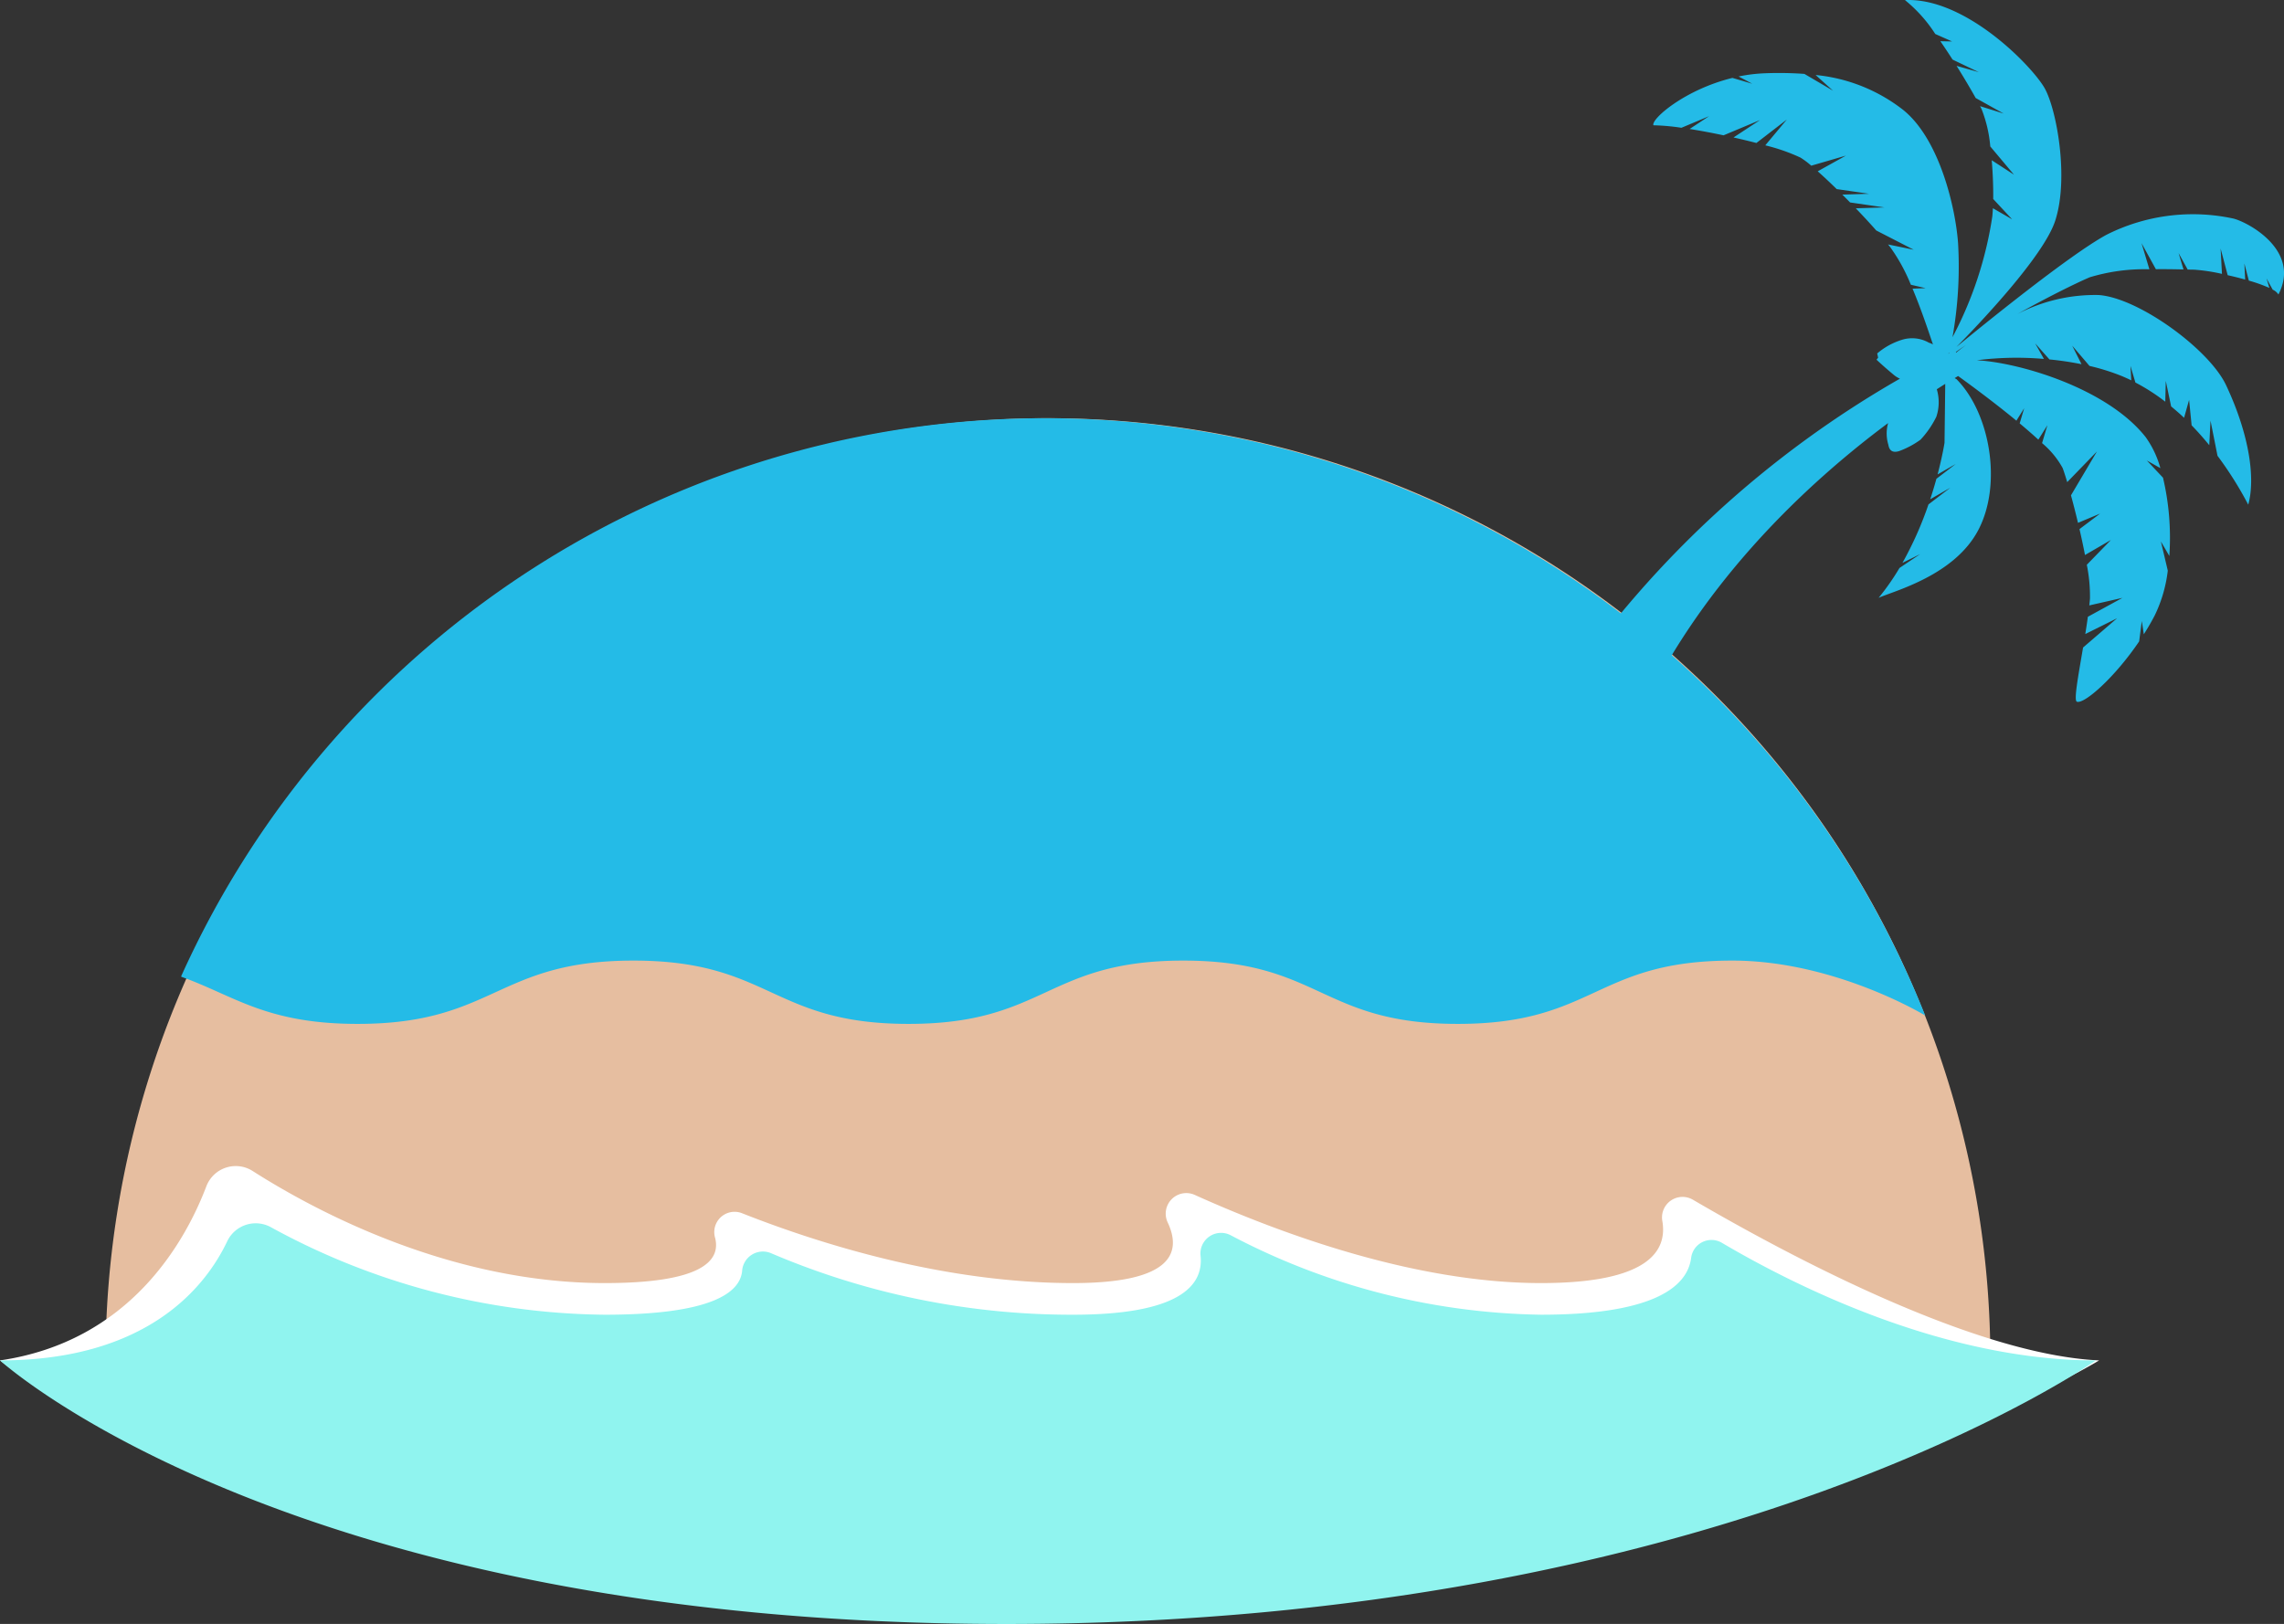
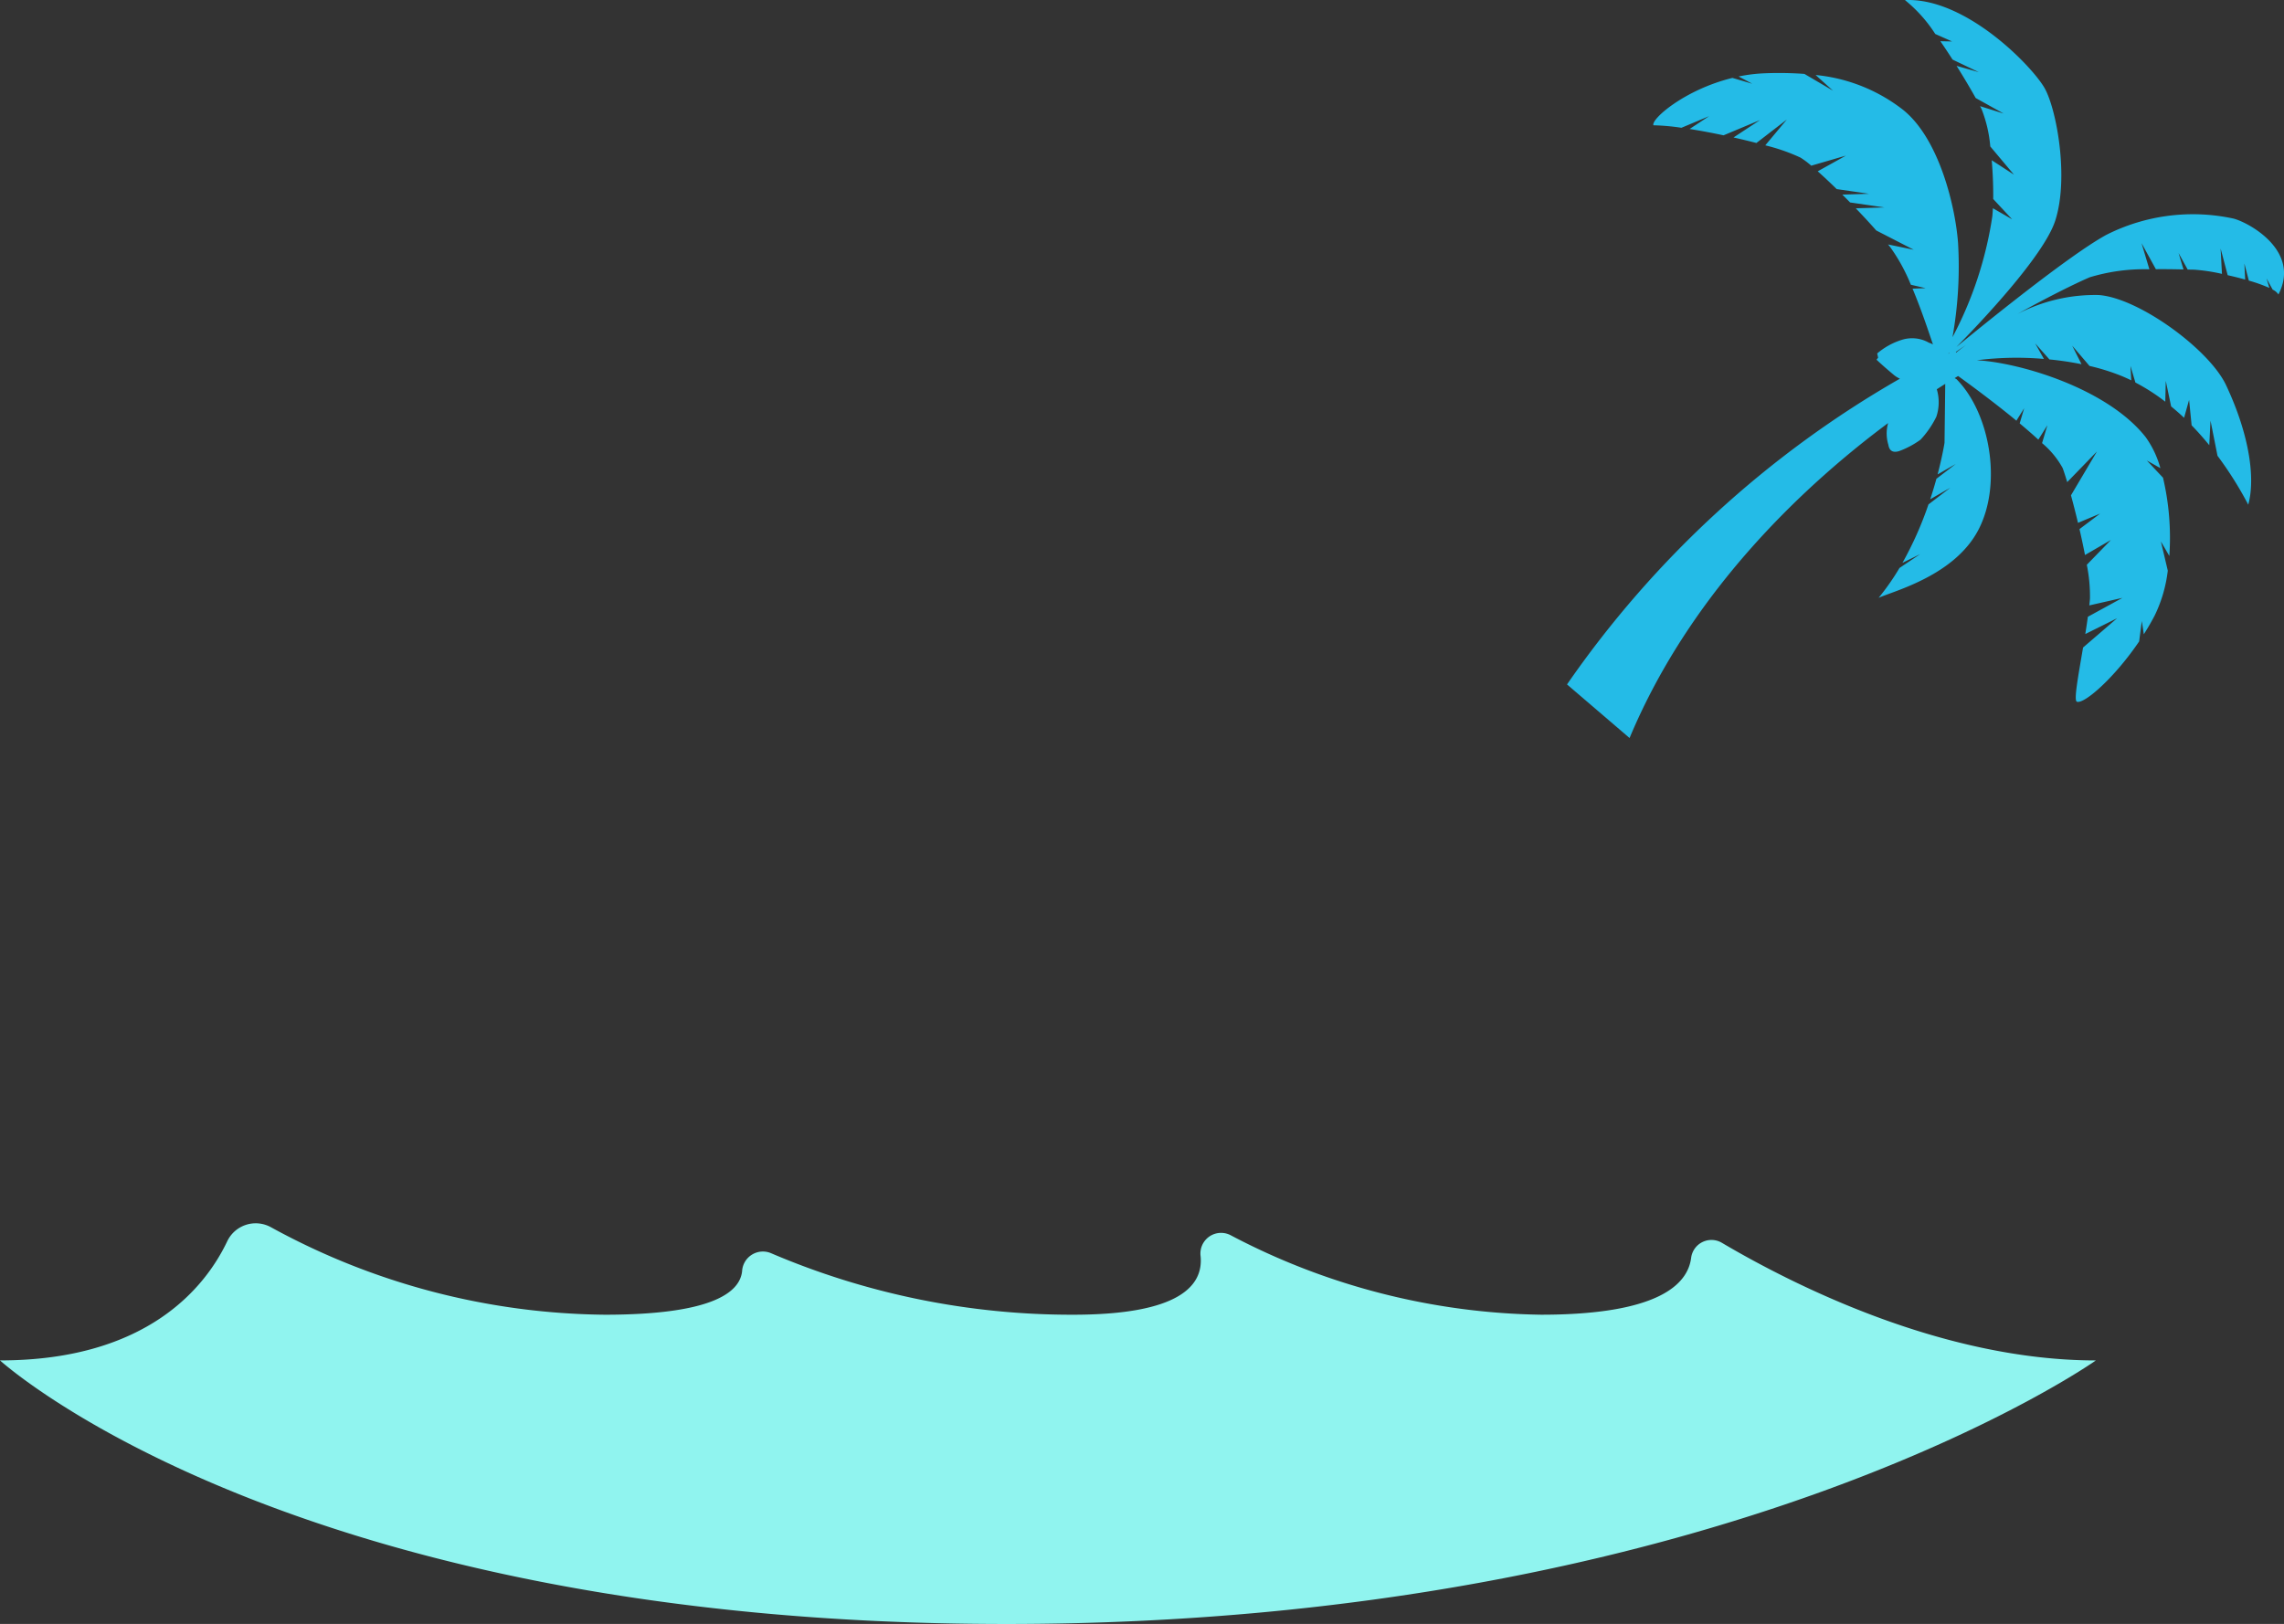
<svg xmlns="http://www.w3.org/2000/svg" id="レイヤー_1" data-name="レイヤー 1" viewBox="0 0 216.444 153.932">
  <rect x="0" y="0" width="216.444" height="153.932" fill="#333333" stroke="none" />
  <defs>
    <style>
      .cls-1 {
        fill: #e6bea0;
      }

      .cls-2 {
        fill: #fff;
      }

      .cls-3 {
        fill: #90f4ef;
      }

      .cls-4 {
        fill: #24bbe7;
      }
    </style>
  </defs>
  <title>island29</title>
  <g>
-     <path class="cls-1" d="M189.06,129.265a89.308,89.308,0,0,0-178.617,0Z" transform="translate(-0.443 -0.315)" />
-     <path class="cls-2" d="M.443,129.265C12.7,127.477,17.969,118.084,20,112.758a2.979,2.979,0,0,1,4.394-1.441c5.781,3.691,18.6,10.619,33.353,10.618,9.052,0,11.029-2.039,10.465-4.282a1.923,1.923,0,0,1,2.52-2.351c7.382,2.917,19.184,6.634,31.4,6.633,9.146,0,10.368-2.737,8.981-5.721a1.949,1.949,0,0,1,2.541-2.641c8.368,3.774,20.978,8.362,32.822,8.362,10.058,0,12.031-2.968,11.489-5.937a1.945,1.945,0,0,1,2.924-1.954c9.353,5.464,26.739,14.677,38.478,15.22,0,0-35.586,21.982-103.583,21.982S.443,129.265.443,129.265Z" transform="translate(-0.443 -0.315)" />
    <path class="cls-3" d="M.443,129.265c14.02,0,19.5-7.022,21.527-11.278a2.988,2.988,0,0,1,4.153-1.344,67.028,67.028,0,0,0,31.624,8.291c10.063,0,12.8-2.062,13.022-4.122a1.973,1.973,0,0,1,2.718-1.72,72.482,72.482,0,0,0,28.649,5.842c10.1,0,12.346-2.775,12.083-5.54a1.957,1.957,0,0,1,2.822-2.008,65.036,65.036,0,0,0,29.439,7.547c11.062,0,13.906-2.844,14.226-5.4a1.941,1.941,0,0,1,2.923-1.409c6.745,3.98,20.9,11.144,35.431,11.143,0,0-35.274,24.982-103.271,24.982S.443,129.265.443,129.265Z" transform="translate(-0.443 -0.315)" />
    <path class="cls-4" d="M212.119,21.038a18.169,18.169,0,0,0-12.074,1.541c-3.57,1.949-11.933,8.759-14.206,10.629,1.9-1.921,8.258-8.542,9.369-11.975,1.308-4.041.142-10.482-.984-12.524S186.737.049,180.966.323a13.5,13.5,0,0,1,2.874,3.214l1.593.706-1.111-.021c.393.568.782,1.156,1.157,1.741l2.488,1.193-2.109-.6c.714,1.139,1.351,2.222,1.812,3.049l2.646,1.472-2.23-.7c.054.1.1.2.146.287a12.564,12.564,0,0,1,.821,3.534l2.245,2.673-2.108-1.367c.108,1.272.154,2.572.14,3.674l1.792,1.925L189.3,20.053c-.014.274-.029.534-.053.761a35.761,35.761,0,0,1-3.777,11.466A38.125,38.125,0,0,0,186,23.361c-.242-3.348-1.739-9.829-5.191-12.618A15.946,15.946,0,0,0,172.5,7.424l1.647,1.486-2.708-1.59a33.58,33.58,0,0,0-3.7-.062,15.125,15.125,0,0,0-2.533.307l1.286.686L164.616,7.7c-4.5,1.1-7.715,3.891-7.487,4.49a20.644,20.644,0,0,1,2.655.237l2.622-1.1-1.846,1.214c1.019.161,2.119.368,3.218.6l3.452-1.445-2.509,1.649c.747.168,1.478.344,2.169.523l2.881-2.221-2.04,2.444a17.835,17.835,0,0,1,3.341,1.165,8.025,8.025,0,0,1,1.016.764l3.285-.955L172.7,16.552c.538.479,1.154,1.056,1.8,1.687l3.061.444-2.531.078q.368.365.739.744l3.252.471-2.713.084c.673.7,1.335,1.413,1.938,2.1l3.552,1.827-2.43-.5.215.269a16.977,16.977,0,0,1,1.943,3.549l1.4.323-1.24.049c.787,1.876,1.459,3.878,1.934,5.287a1.872,1.872,0,0,0-.383-.165,3.217,3.217,0,0,0-2.6-.261,6.643,6.643,0,0,0-2.3,1.278l.088.4-.153.192s.655.63,1.681,1.476a2.329,2.329,0,0,0,.537.325A96.843,96.843,0,0,0,148.942,65.19l5.928,5.079c5.963-14.275,17.083-24.334,24.5-29.852a3.66,3.66,0,0,0,.023,2.055c.105.656.515.76,1.025.6a8.332,8.332,0,0,0,2.023-1.079,8.92,8.92,0,0,0,1.5-2.176,4.307,4.307,0,0,0,.043-2.605q.428-.276.8-.509l-.068,5.581s-.181,1.193-.657,3l1.719-.988-1.83,1.4c-.165.6-.359,1.251-.588,1.943l1.9-1.091-2.065,1.58a33.28,33.28,0,0,1-2.465,5.539l1.679-.828-1.96,1.312a22.823,22.823,0,0,1-1.978,2.83c1.493-.668,7.21-2.116,9.466-6.463s1.093-11.041-2.078-14.256l-.182-.107.325-.2c1.375.989,3.552,2.608,5.525,4.234l.737-1.179-.426,1.437c.628.524,1.229,1.045,1.769,1.542l.859-1.373-.506,1.7a8.3,8.3,0,0,1,1.952,2.366c.121.328.269.787.432,1.332l2.816-2.905-2.46,4.157c.218.8.446,1.689.665,2.609l2.1-.881-1.958,1.473c.19.826.369,1.661.521,2.456l2.458-1.426L198.2,53.849a15,15,0,0,1,.3,3.216c-.018.207-.04.42-.063.635l3.139-.715L198.3,58.777c-.073.538-.156,1.089-.243,1.638l3.016-1.5-3.227,2.777c-.454,2.682-.9,5.026-.585,5.137.687.244,3.543-2.239,5.9-5.716l.252-1.931.19,1.256c.363-.572.709-1.167,1.028-1.777a13.238,13.238,0,0,0,1.243-4.256l-.653-2.767.8,1.375a24.822,24.822,0,0,0-.6-7.419l-1.53-1.628,1.28.722a9.219,9.219,0,0,0-1.393-2.939c-3.634-4.62-11.946-7.071-16-7.286a29.891,29.891,0,0,1,6.357-.125l-.826-1.476,1.349,1.523a29.516,29.516,0,0,1,3.041.452l-.88-1.754L198.456,35a20.589,20.589,0,0,1,2.953.918c.338.136.673.287,1.005.449L202.336,35l.47,1.573a18.917,18.917,0,0,1,2.83,1.818l.048-1.976.507,2.423c.417.343.827.7,1.227,1.08l.476-1.7.239,2.413c.579.594,1.136,1.224,1.672,1.883l.119-2.328.661,3.331a34.381,34.381,0,0,1,2.913,4.634c.672-2.394.171-6.5-2.1-11.326-1.6-3.405-8.31-8.294-12.087-8.546a15.932,15.932,0,0,0-7.7,1.809c2.79-1.559,5.52-2.917,6.868-3.491a17.86,17.86,0,0,1,5.65-.757l-.743-2.478,1.359,2.469c1-.009,1.918.008,2.618.024l-.466-1.555.861,1.565c.241.006.445.01.6.011a17.089,17.089,0,0,1,2.65.4l-.126-2.4.668,2.523c.55.124,1.115.263,1.657.414l-.074-1.523.422,1.623a14.529,14.529,0,0,1,1.946.694l-.271-.9.585,1.063a1.324,1.324,0,0,1,.544.456C218.5,24.1,213.572,21.422,212.119,21.038ZM185.178,33.8l-.088.042.015-.046c.033,0,.06-.009.086-.015Zm.636-.059-.024-.061c.3-.217.626-.439.963-.664C186.323,33.334,186.012,33.581,185.815,33.741Z" transform="translate(-0.443 -0.315)" />
-     <path class="cls-4" d="M182.887,96.574A89.774,89.774,0,0,0,17.621,92.83V92.9c5,1.778,8.01,4.467,16.712,4.467,13,0,13.141-6,26.141-6s13.071,6,26.07,6,13.035-6,26.034-6,13.018,6,26.018,6,13.011-6,26.013-6C174.341,91.365,182.887,96.574,182.887,96.574Z" transform="translate(-0.443 -0.315)" />
  </g>
</svg>